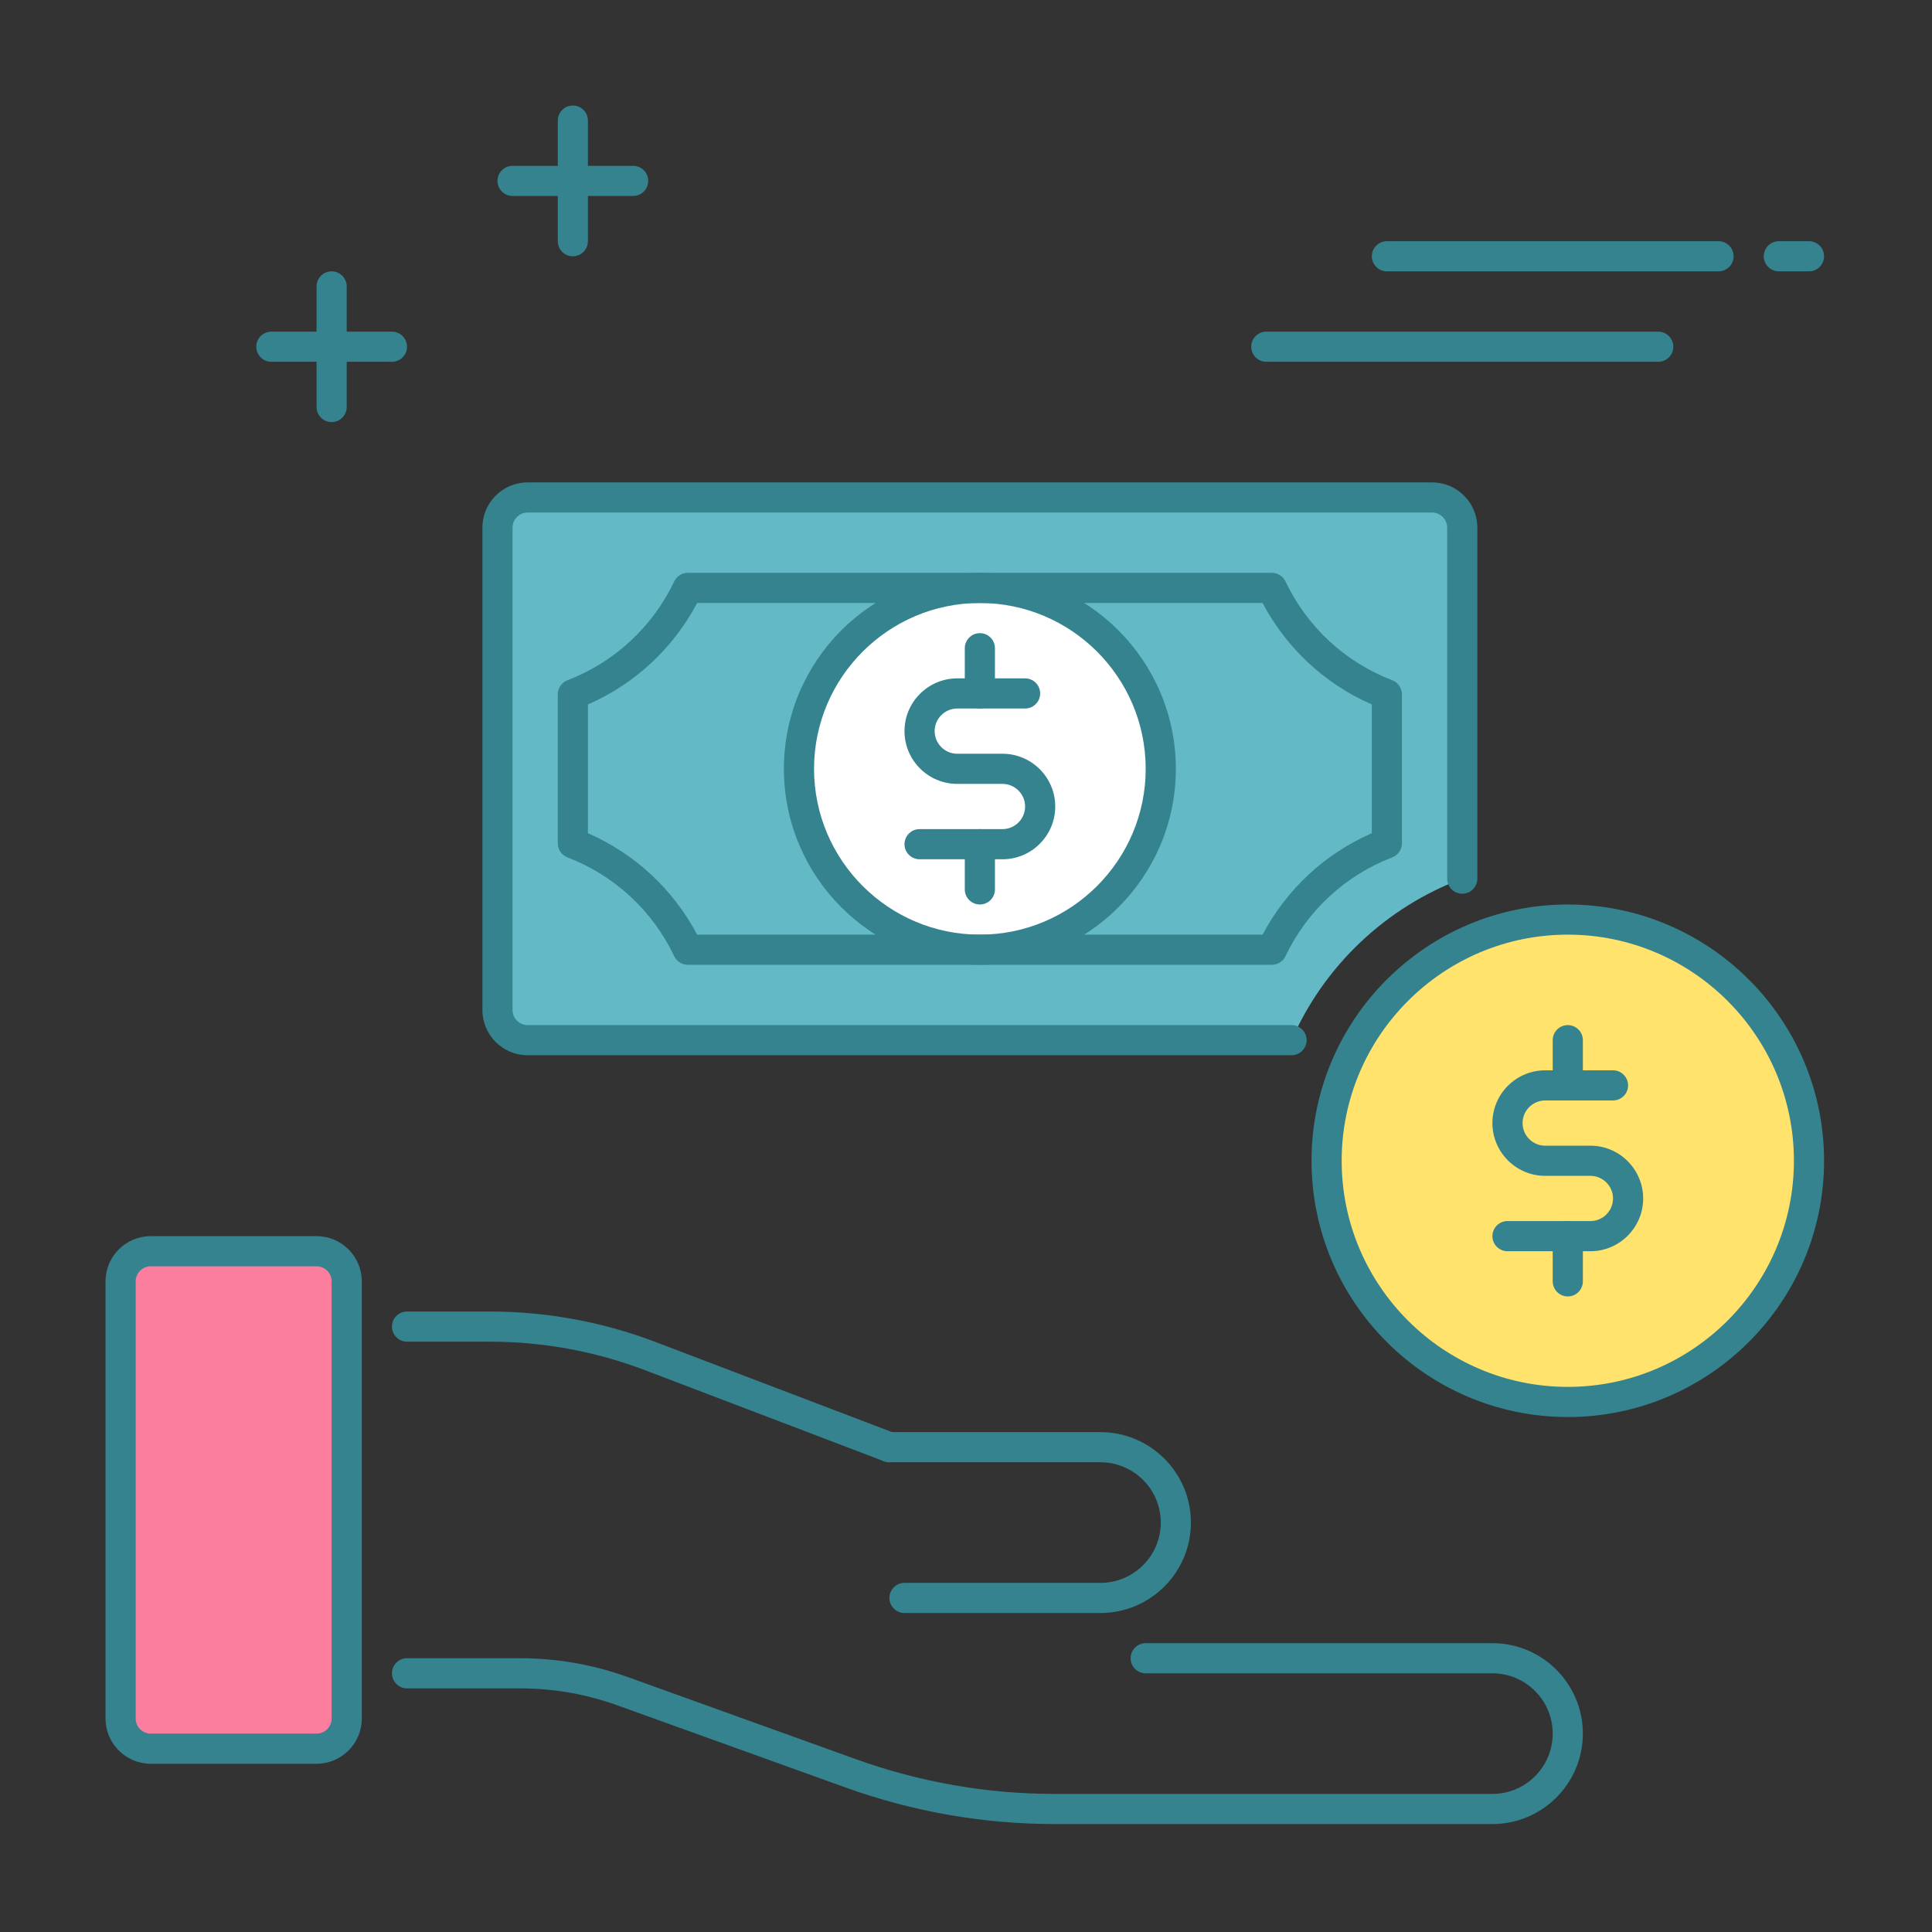
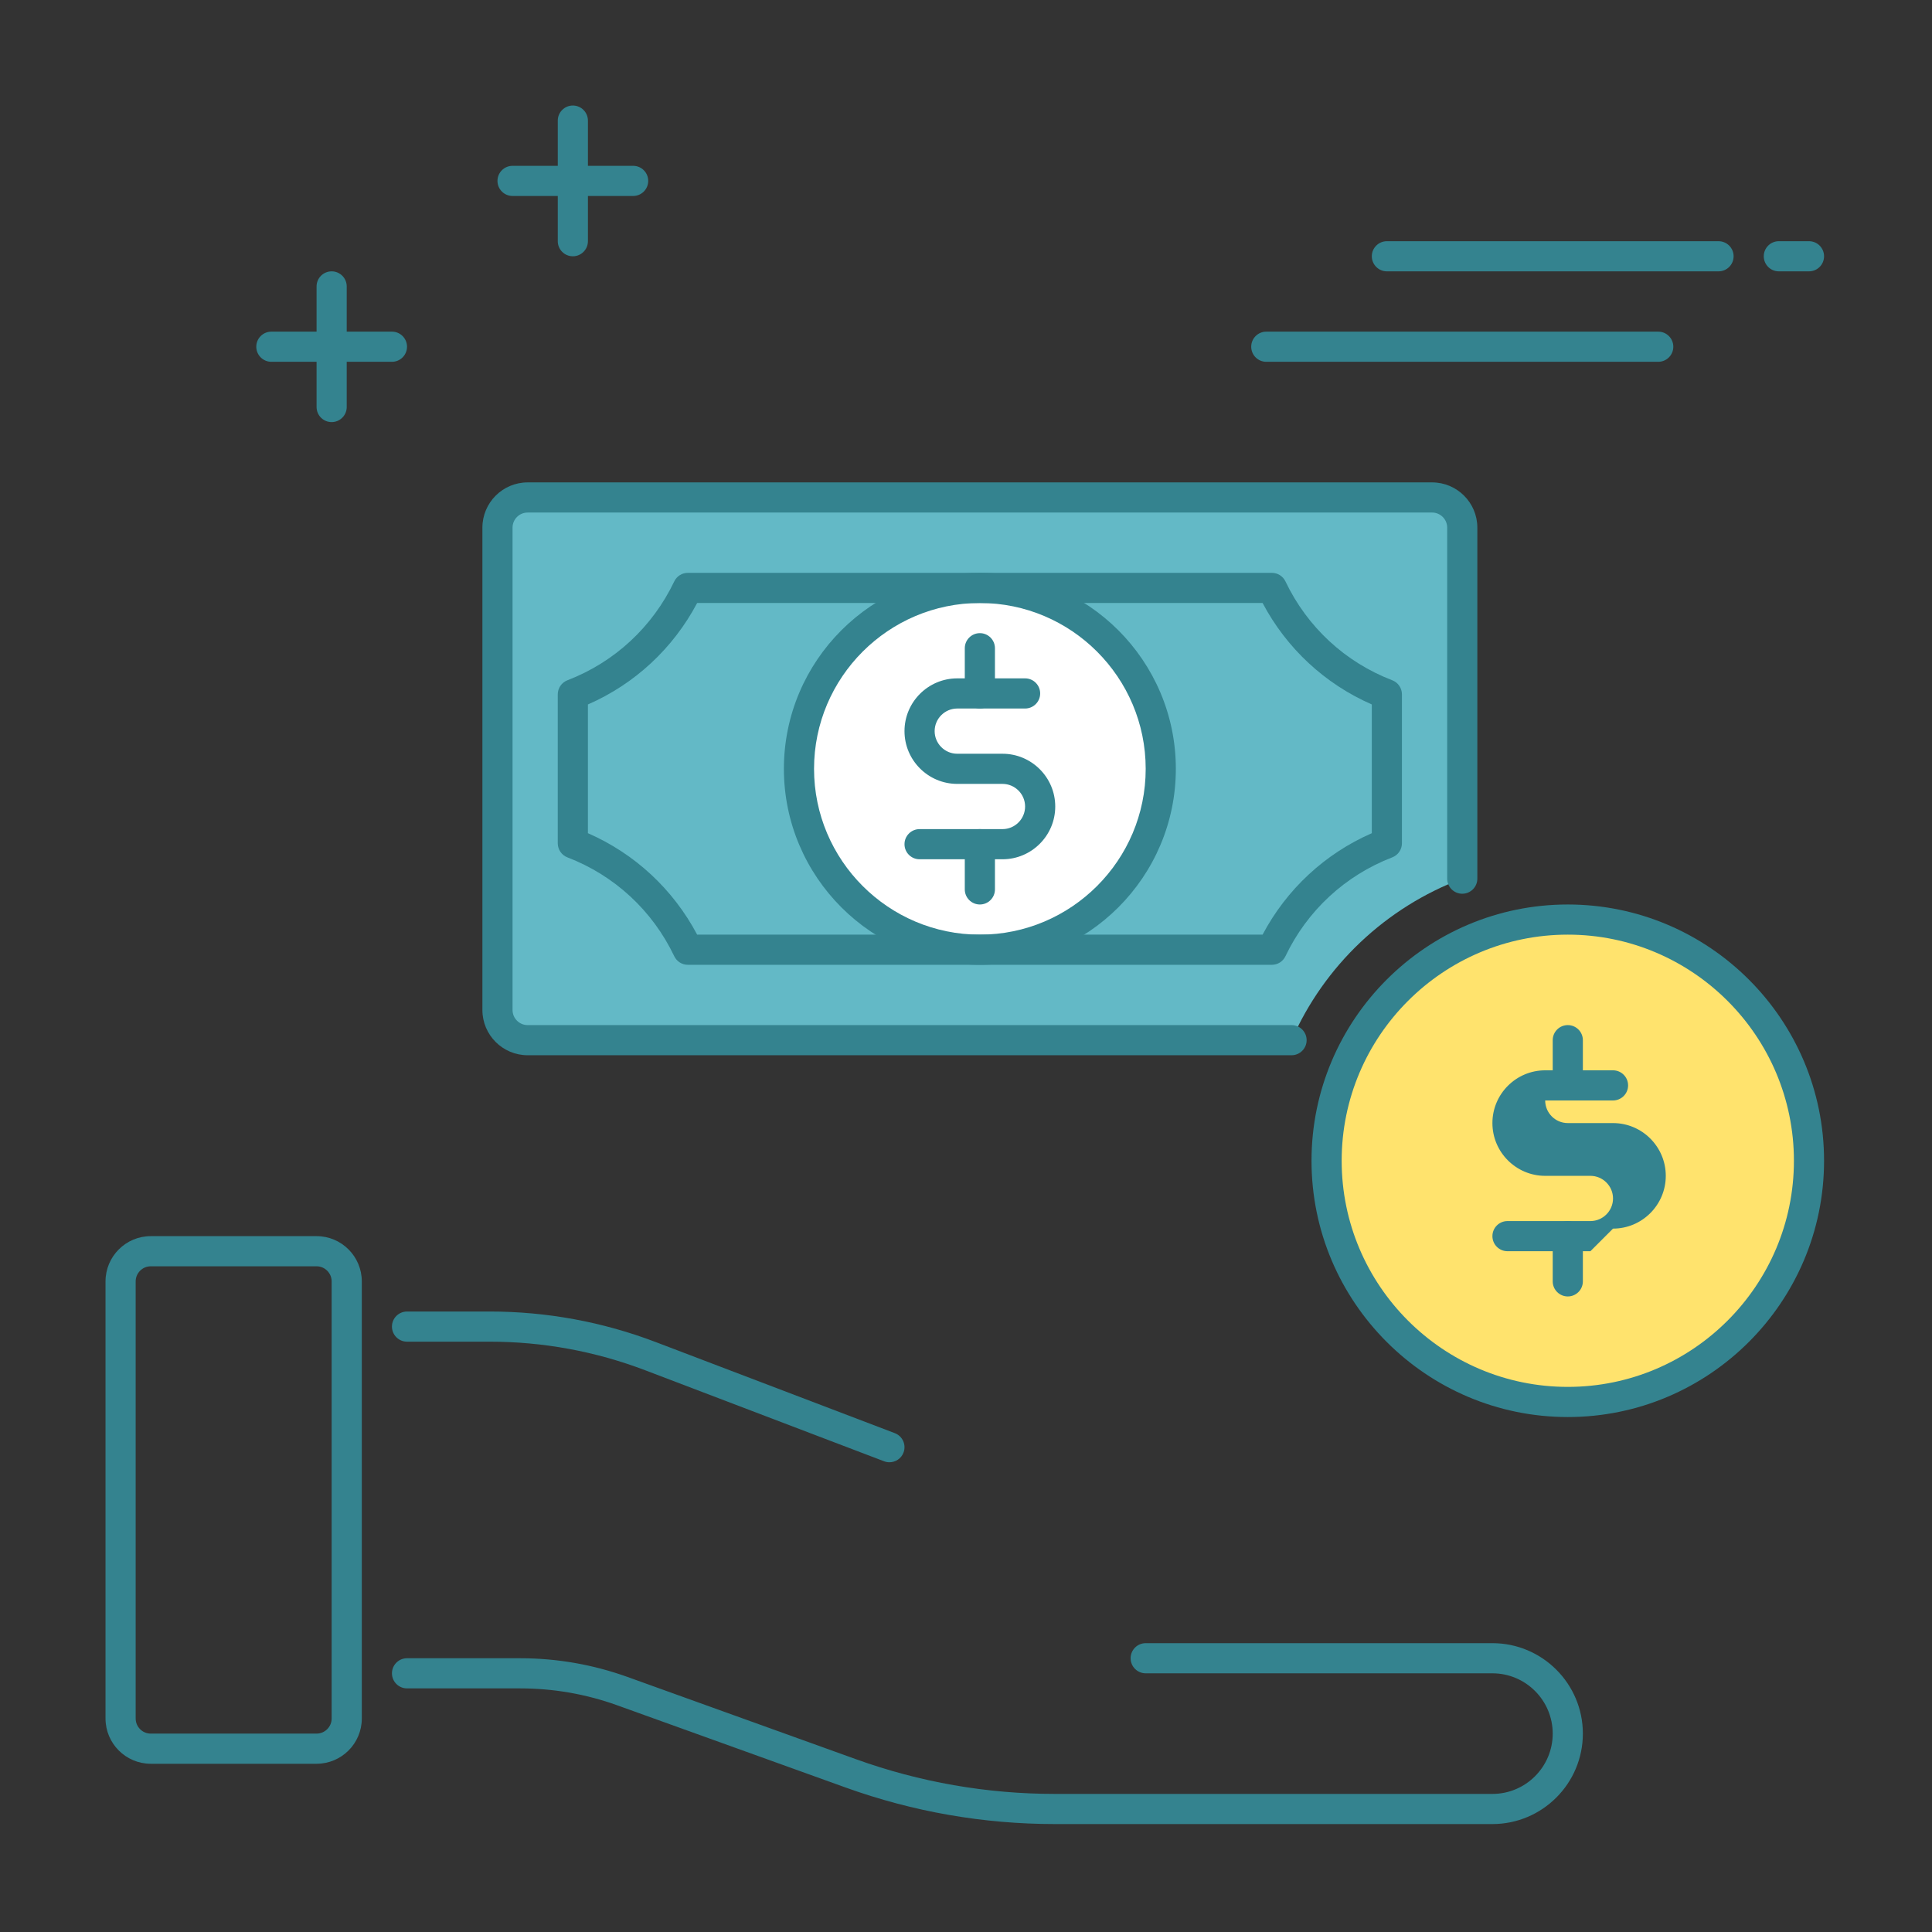
<svg xmlns="http://www.w3.org/2000/svg" width="100%" height="100%" viewBox="0 0 267 267" version="1.1" xml:space="preserve" style="fill-rule:evenodd;clip-rule:evenodd;stroke-linejoin:round;stroke-miterlimit:2;">
  <rect x="0" y="0" width="267" height="267" fill="#333333" stroke="none" />
  <g>
    <g>
      <path d="M202.083,121.425l0,-48.508c0,-2.3 -1.866,-4.167 -4.166,-4.167l-125,0c-2.3,0 -4.167,1.867 -4.167,4.167l0,66.666c0,2.3 1.867,4.167 4.167,4.167l105.575,0c4.495,-10.283 13.029,-18.371 23.591,-22.325Z" style="fill:#63b9c6;fill-rule:nonzero;" />
    </g>
    <g>
      <path d="M178.492,145.833l-105.575,0c-3.446,0 -6.25,-2.804 -6.25,-6.25l-0,-66.666c-0,-3.446 2.804,-6.25 6.25,-6.25l125,-0c3.446,-0 6.25,2.804 6.25,6.25l-0,48.512c-0,1.15 -0.934,2.084 -2.084,2.084c-1.15,-0 -2.083,-0.934 -2.083,-2.084l0,-48.512c0,-1.146 -0.937,-2.084 -2.083,-2.084l-125,0c-1.146,0 -2.084,0.938 -2.084,2.084l0,66.666c0,1.146 0.938,2.084 2.084,2.084l105.575,-0c1.15,-0 2.083,0.933 2.083,2.083c0,1.15 -0.933,2.083 -2.083,2.083Z" style="fill:#34838f;fill-rule:nonzero;" />
    </g>
    <g>
      <path d="M122.917,202.083c-0.25,0 -0.496,-0.046 -0.742,-0.137l-33.004,-12.575c-6.892,-2.625 -14.133,-3.954 -21.508,-3.954l-11.413,-0c-1.15,-0 -2.083,-0.934 -2.083,-2.084c-0,-1.15 0.933,-2.083 2.083,-2.083l11.413,0c7.887,0 15.62,1.425 22.991,4.233l33.004,12.575c1.08,0.409 1.617,1.613 1.205,2.688c-0.313,0.829 -1.109,1.337 -1.946,1.337Z" style="fill:#34838f;fill-rule:nonzero;" />
    </g>
    <g>
      <path d="M206.25,252.083l-60.458,0c-9.888,0 -19.625,-1.7 -28.929,-5.05l-31.559,-11.362c-4.316,-1.554 -8.829,-2.338 -13.408,-2.338l-15.646,0c-1.15,0 -2.083,-0.933 -2.083,-2.083c-0,-1.15 0.933,-2.083 2.083,-2.083l15.646,-0c5.062,-0 10.05,0.871 14.817,2.583l31.558,11.362c8.858,3.192 18.117,4.805 27.521,4.805l60.458,-0c4.596,-0 8.333,-3.738 8.333,-8.334c0,-4.596 -3.737,-8.333 -8.333,-8.333l-47.917,0c-1.15,0 -2.083,-0.933 -2.083,-2.083c0,-1.15 0.933,-2.084 2.083,-2.084l47.917,0c6.892,0 12.5,5.609 12.5,12.5c0,6.892 -5.608,12.5 -12.5,12.5Z" style="fill:#34838f;fill-rule:nonzero;" />
    </g>
    <g>
-       <path d="M16.667,177.083l-0,60.417c-0,2.3 1.866,4.167 4.166,4.167l22.917,-0c2.3,-0 4.167,-1.867 4.167,-4.167l-0,-60.417c-0,-2.3 -1.867,-4.166 -4.167,-4.166l-22.917,-0c-2.3,-0 -4.166,1.866 -4.166,4.166Z" style="fill:#fc7e9f;fill-rule:nonzero;" />
      <path d="M43.75,243.75l-22.917,0c-3.445,0 -6.25,-2.804 -6.25,-6.25l0,-60.417c0,-3.445 2.805,-6.25 6.25,-6.25l22.917,0c3.446,0 6.25,2.805 6.25,6.25l0,60.417c0,3.446 -2.804,6.25 -6.25,6.25Zm-22.917,-68.75c-1.145,0 -2.083,0.938 -2.083,2.083l0,60.417c0,1.146 0.938,2.083 2.083,2.083l22.917,0c1.146,0 2.083,-0.937 2.083,-2.083l0,-60.417c0,-1.145 -0.937,-2.083 -2.083,-2.083l-22.917,0Z" style="fill:#34838f;fill-rule:nonzero;" />
    </g>
    <g>
-       <path d="M152.083,222.917l-27.083,-0c-1.15,-0 -2.083,-0.934 -2.083,-2.084c-0,-1.15 0.933,-2.083 2.083,-2.083l27.083,0c4.596,0 8.334,-3.737 8.334,-8.333c-0,-4.596 -3.738,-8.334 -8.334,-8.334l-29.166,0c-1.15,0 -2.084,-0.933 -2.084,-2.083c0,-1.15 0.934,-2.083 2.084,-2.083l29.166,-0c6.892,-0 12.5,5.608 12.5,12.5c0,6.891 -5.608,12.5 -12.5,12.5Z" style="fill:#34838f;fill-rule:nonzero;" />
-     </g>
+       </g>
    <g>
      <circle cx="135.417" cy="106.25" r="25" style="fill:#fff;" />
      <path d="M135.417,133.333c-14.934,0 -27.084,-12.15 -27.084,-27.083c0,-14.933 12.15,-27.083 27.084,-27.083c14.933,-0 27.083,12.15 27.083,27.083c0,14.933 -12.15,27.083 -27.083,27.083Zm-0,-50c-12.634,0 -22.917,10.284 -22.917,22.917c0,12.633 10.283,22.917 22.917,22.917c12.633,-0 22.916,-10.284 22.916,-22.917c0,-12.633 -10.283,-22.917 -22.916,-22.917Z" style="fill:#34838f;fill-rule:nonzero;" />
    </g>
    <g>
      <path d="M138.542,118.75l-11.459,0c-1.15,0 -2.083,-0.933 -2.083,-2.083c0,-1.15 0.933,-2.084 2.083,-2.084l11.459,0c1.72,0 3.125,-1.404 3.125,-3.125c-0,-1.72 -1.405,-3.125 -3.125,-3.125l-6.25,0c-4.021,0 -7.292,-3.27 -7.292,-7.291c0,-4.021 3.271,-7.292 7.292,-7.292l9.375,0c1.15,0 2.083,0.933 2.083,2.083c0,1.15 -0.933,2.084 -2.083,2.084l-9.375,-0c-1.721,-0 -3.125,1.404 -3.125,3.125c-0,1.721 1.404,3.125 3.125,3.125l6.25,-0c4.021,-0 7.291,3.271 7.291,7.291c0,4.021 -3.27,7.292 -7.291,7.292Z" style="fill:#34838f;fill-rule:nonzero;" />
    </g>
    <g>
      <path d="M135.417,97.917c-1.15,-0 -2.084,-0.934 -2.084,-2.084l0,-6.25c0,-1.15 0.934,-2.083 2.084,-2.083c1.15,0 2.083,0.933 2.083,2.083l0,6.25c0,1.15 -0.933,2.084 -2.083,2.084Z" style="fill:#34838f;fill-rule:nonzero;" />
    </g>
    <g>
      <path d="M135.417,125c-1.15,0 -2.084,-0.933 -2.084,-2.083l0,-6.25c0,-1.15 0.934,-2.084 2.084,-2.084c1.15,0 2.083,0.934 2.083,2.084l0,6.25c0,1.15 -0.933,2.083 -2.083,2.083Z" style="fill:#34838f;fill-rule:nonzero;" />
    </g>
    <g>
      <path d="M175.775,133.333l-80.717,0c-0.8,0 -1.533,-0.458 -1.879,-1.187c-3.008,-6.304 -8.25,-11.158 -14.762,-13.658c-0.805,-0.309 -1.334,-1.084 -1.334,-1.946l0,-20.584c0,-0.862 0.534,-1.637 1.334,-1.945c6.508,-2.505 11.75,-7.355 14.762,-13.659c0.346,-0.729 1.079,-1.187 1.879,-1.187l80.713,-0c0.8,-0 1.533,0.458 1.879,1.187c3.013,6.309 8.25,11.159 14.763,13.659c0.8,0.308 1.333,1.083 1.333,1.945l-0,20.58c-0,0.862 -0.529,1.637 -1.333,1.945c-6.509,2.505 -11.755,7.359 -14.763,13.659c-0.342,0.733 -1.075,1.191 -1.875,1.191Zm-79.429,-4.166l78.142,-0c3.32,-6.271 8.608,-11.184 15.095,-14.021l0,-17.792c-6.487,-2.837 -11.775,-7.75 -15.095,-14.021l-78.142,0c-3.321,6.271 -8.608,11.188 -15.096,14.021l0,17.792c6.487,2.837 11.775,7.75 15.096,14.021Z" style="fill:#34838f;fill-rule:nonzero;" />
    </g>
    <g>
      <circle cx="216.667" cy="160.417" r="33.333" style="fill:#ffe36d;" />
      <path d="M216.667,195.833c-19.529,0 -35.417,-15.887 -35.417,-35.416c0,-19.529 15.888,-35.417 35.417,-35.417c19.529,0 35.416,15.888 35.416,35.417c0,19.529 -15.887,35.416 -35.416,35.416Zm-0,-66.666c-17.234,-0 -31.25,14.016 -31.25,31.25c-0,17.233 14.016,31.25 31.25,31.25c17.233,-0 31.25,-14.017 31.25,-31.25c-0,-17.234 -14.017,-31.25 -31.25,-31.25Z" style="fill:#34838f;fill-rule:nonzero;" />
    </g>
    <g>
      <path d="M216.667,152.083c-1.15,0 -2.084,-0.933 -2.084,-2.083l0,-6.25c0,-1.15 0.934,-2.083 2.084,-2.083c1.15,-0 2.083,0.933 2.083,2.083l0,6.25c0,1.15 -0.933,2.083 -2.083,2.083Z" style="fill:#34838f;fill-rule:nonzero;" />
    </g>
    <g>
      <path d="M216.667,179.167c-1.15,-0 -2.084,-0.934 -2.084,-2.084l0,-6.25c0,-1.15 0.934,-2.083 2.084,-2.083c1.15,0 2.083,0.933 2.083,2.083l0,6.25c0,1.15 -0.933,2.084 -2.083,2.084Z" style="fill:#34838f;fill-rule:nonzero;" />
    </g>
    <g>
-       <path d="M219.792,172.917l-11.459,-0c-1.15,-0 -2.083,-0.934 -2.083,-2.084c0,-1.15 0.933,-2.083 2.083,-2.083l11.459,0c1.72,0 3.125,-1.404 3.125,-3.125c-0,-1.721 -1.405,-3.125 -3.125,-3.125l-6.25,0c-4.021,0 -7.292,-3.271 -7.292,-7.292c0,-4.02 3.271,-7.291 7.292,-7.291l9.375,-0c1.15,-0 2.083,0.933 2.083,2.083c0,1.15 -0.933,2.083 -2.083,2.083l-9.375,0c-1.721,0 -3.125,1.405 -3.125,3.125c-0,1.721 1.404,3.125 3.125,3.125l6.25,0c4.021,0 7.291,3.271 7.291,7.292c0,4.021 -3.27,7.292 -7.291,7.292Z" style="fill:#34838f;fill-rule:nonzero;" />
+       <path d="M219.792,172.917l-11.459,-0c-1.15,-0 -2.083,-0.934 -2.083,-2.084c0,-1.15 0.933,-2.083 2.083,-2.083l11.459,0c1.72,0 3.125,-1.404 3.125,-3.125c-0,-1.721 -1.405,-3.125 -3.125,-3.125l-6.25,0c-4.021,0 -7.292,-3.271 -7.292,-7.292c0,-4.02 3.271,-7.291 7.292,-7.291l9.375,-0c1.15,-0 2.083,0.933 2.083,2.083c0,1.15 -0.933,2.083 -2.083,2.083l-9.375,0c-0,1.721 1.404,3.125 3.125,3.125l6.25,0c4.021,0 7.291,3.271 7.291,7.292c0,4.021 -3.27,7.292 -7.291,7.292Z" style="fill:#34838f;fill-rule:nonzero;" />
    </g>
    <g>
      <path d="M250,37.5l-4.167,0c-1.15,0 -2.083,-0.933 -2.083,-2.083c0,-1.15 0.933,-2.084 2.083,-2.084l4.167,0c1.15,0 2.083,0.934 2.083,2.084c0,1.15 -0.933,2.083 -2.083,2.083Z" style="fill:#34838f;fill-rule:nonzero;" />
    </g>
    <g>
      <path d="M237.5,37.5l-45.833,0c-1.15,0 -2.084,-0.933 -2.084,-2.083c0,-1.15 0.934,-2.084 2.084,-2.084l45.833,0c1.15,0 2.083,0.934 2.083,2.084c0,1.15 -0.933,2.083 -2.083,2.083Z" style="fill:#34838f;fill-rule:nonzero;" />
    </g>
    <g>
      <path d="M229.167,50l-54.167,0c-1.15,0 -2.083,-0.933 -2.083,-2.083c-0,-1.15 0.933,-2.084 2.083,-2.084l54.167,0c1.15,0 2.083,0.934 2.083,2.084c0,1.15 -0.933,2.083 -2.083,2.083Z" style="fill:#34838f;fill-rule:nonzero;" />
    </g>
    <g>
      <path d="M87.5,27.083l-16.667,0c-1.15,0 -2.083,-0.933 -2.083,-2.083c0,-1.15 0.933,-2.083 2.083,-2.083l16.667,-0c1.15,-0 2.083,0.933 2.083,2.083c0,1.15 -0.933,2.083 -2.083,2.083Z" style="fill:#34838f;fill-rule:nonzero;" />
    </g>
    <g>
      <path d="M79.167,35.417c-1.15,-0 -2.084,-0.934 -2.084,-2.084l0,-16.666c0,-1.15 0.934,-2.084 2.084,-2.084c1.15,0 2.083,0.934 2.083,2.084l0,16.666c0,1.15 -0.933,2.084 -2.083,2.084Z" style="fill:#34838f;fill-rule:nonzero;" />
    </g>
    <g>
      <path d="M54.167,50l-16.667,0c-1.15,0 -2.083,-0.933 -2.083,-2.083c-0,-1.15 0.933,-2.084 2.083,-2.084l16.667,0c1.15,0 2.083,0.934 2.083,2.084c0,1.15 -0.933,2.083 -2.083,2.083Z" style="fill:#34838f;fill-rule:nonzero;" />
    </g>
    <g>
      <path d="M45.833,58.333c-1.15,0 -2.083,-0.933 -2.083,-2.083l0,-16.667c0,-1.15 0.933,-2.083 2.083,-2.083c1.15,0 2.084,0.933 2.084,2.083l-0,16.667c-0,1.15 -0.934,2.083 -2.084,2.083Z" style="fill:#34838f;fill-rule:nonzero;" />
    </g>
  </g>
</svg>